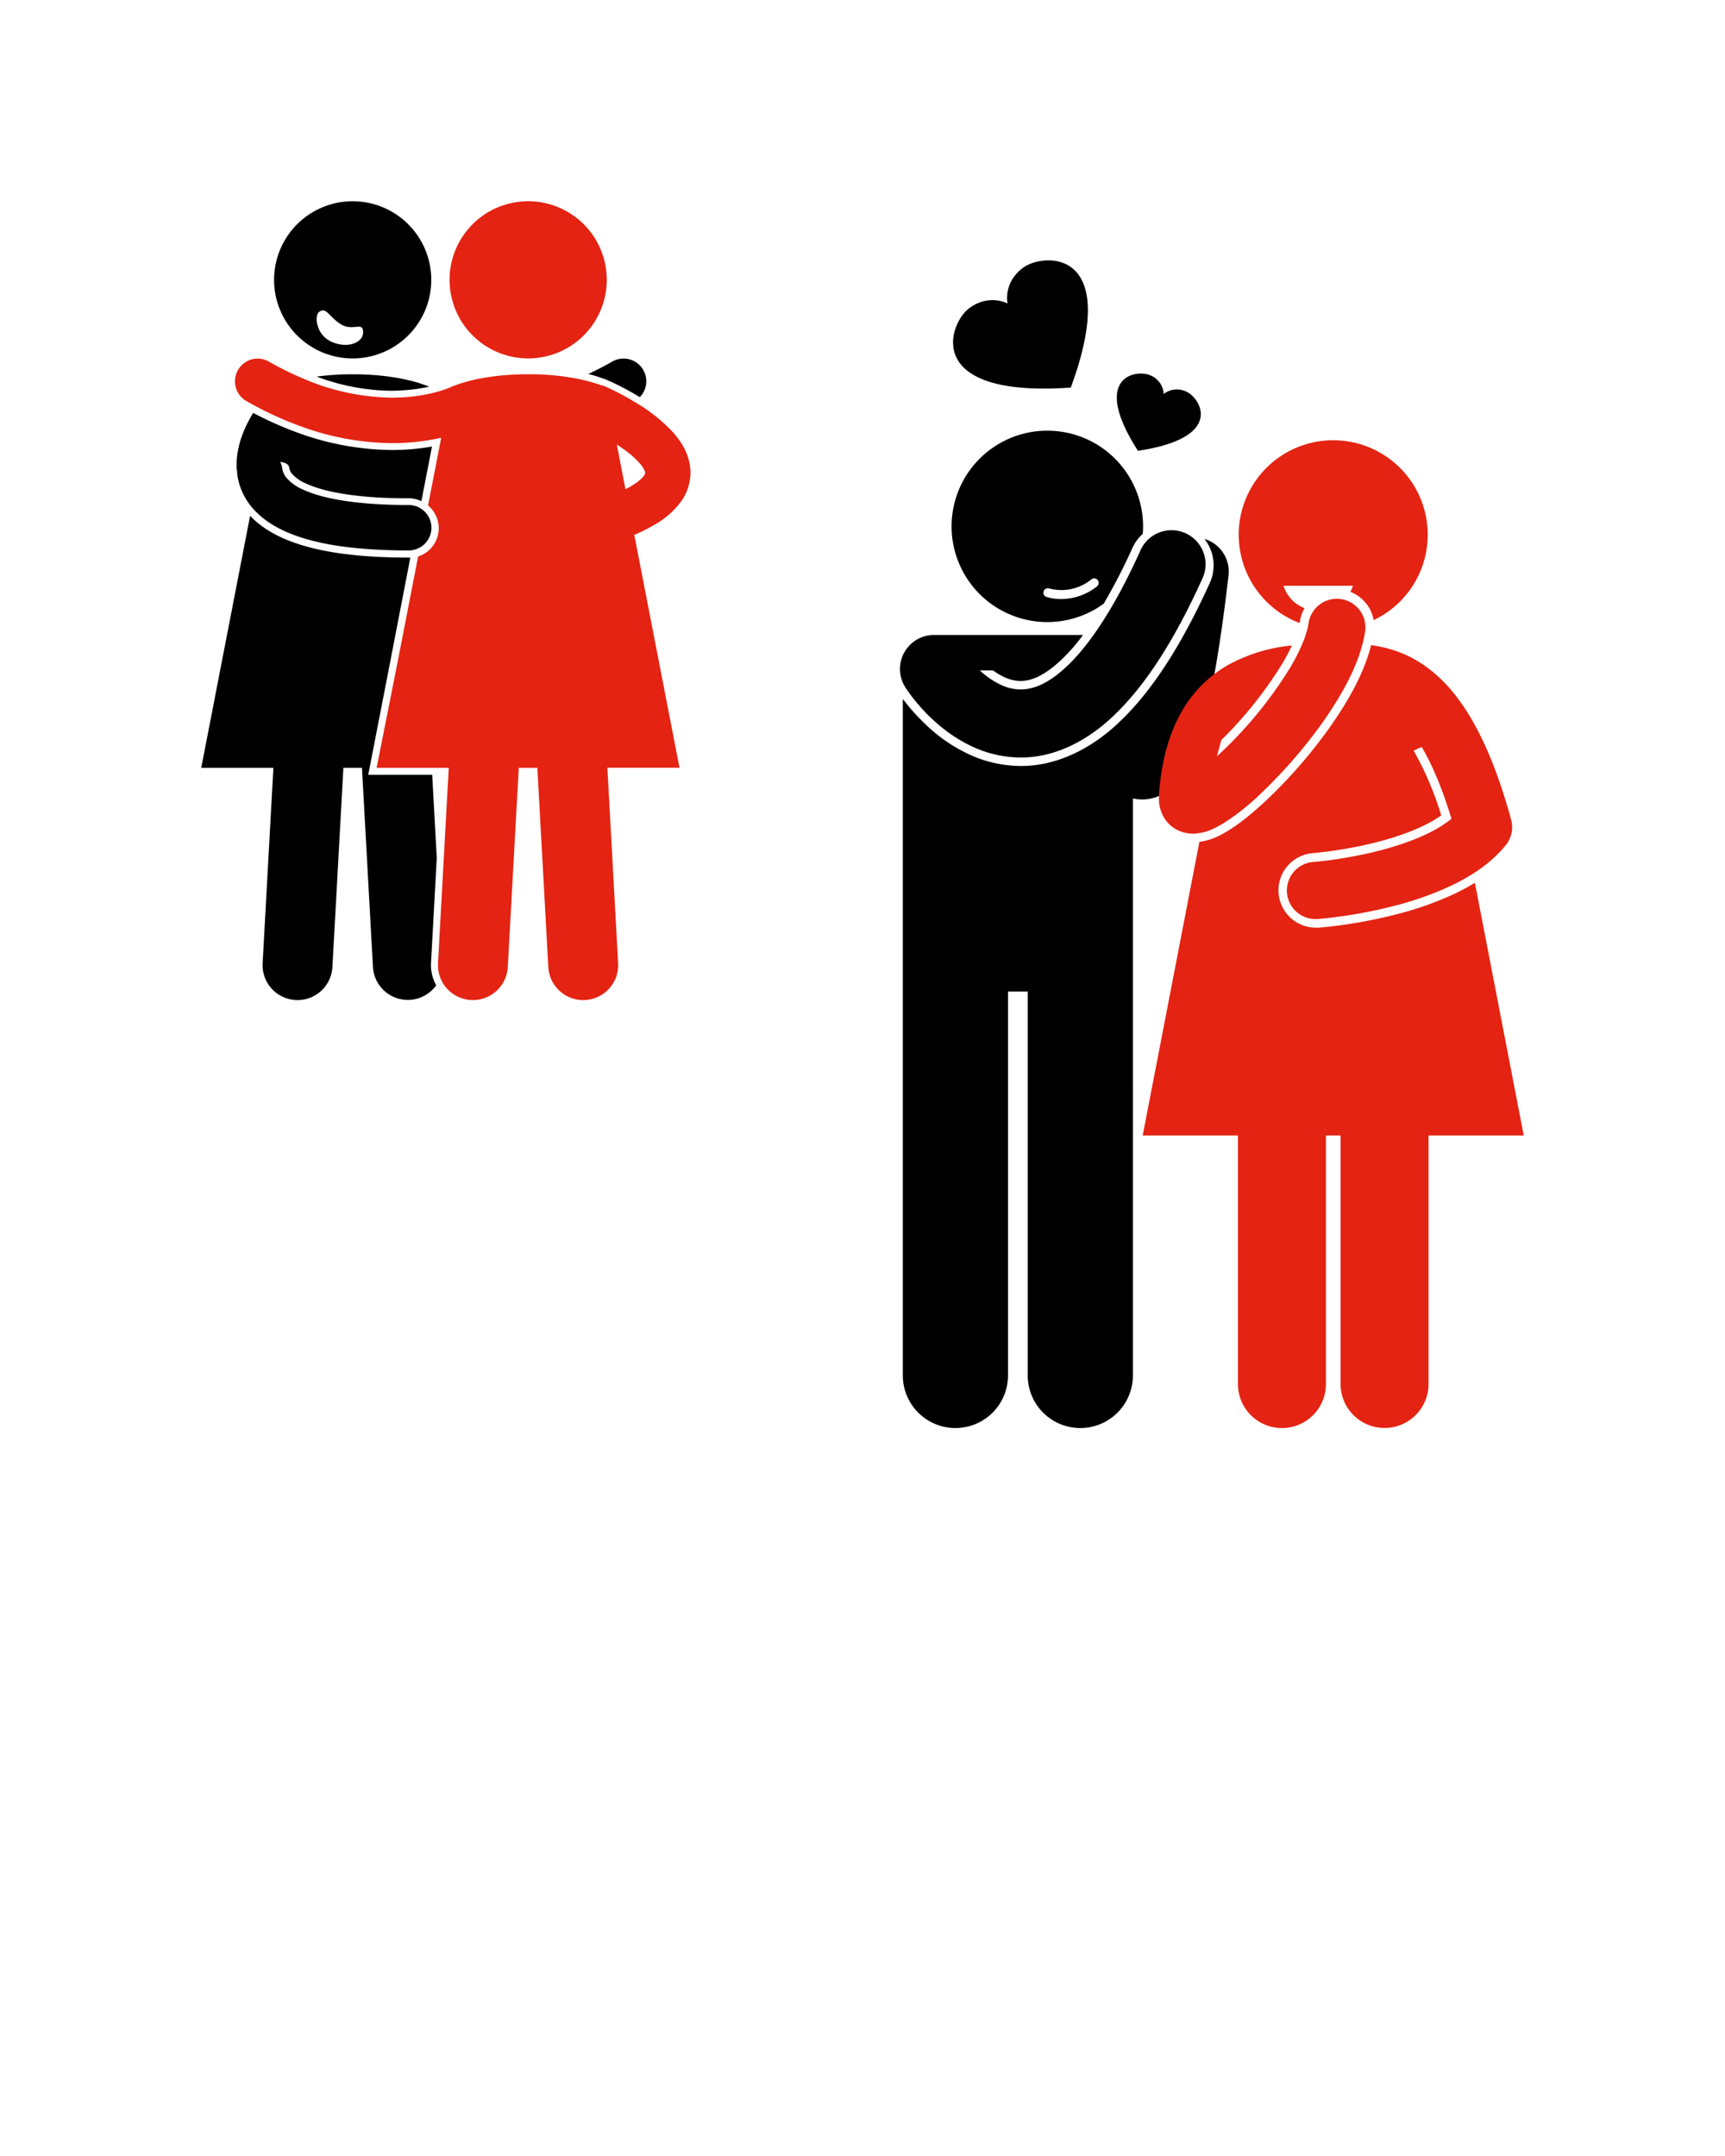
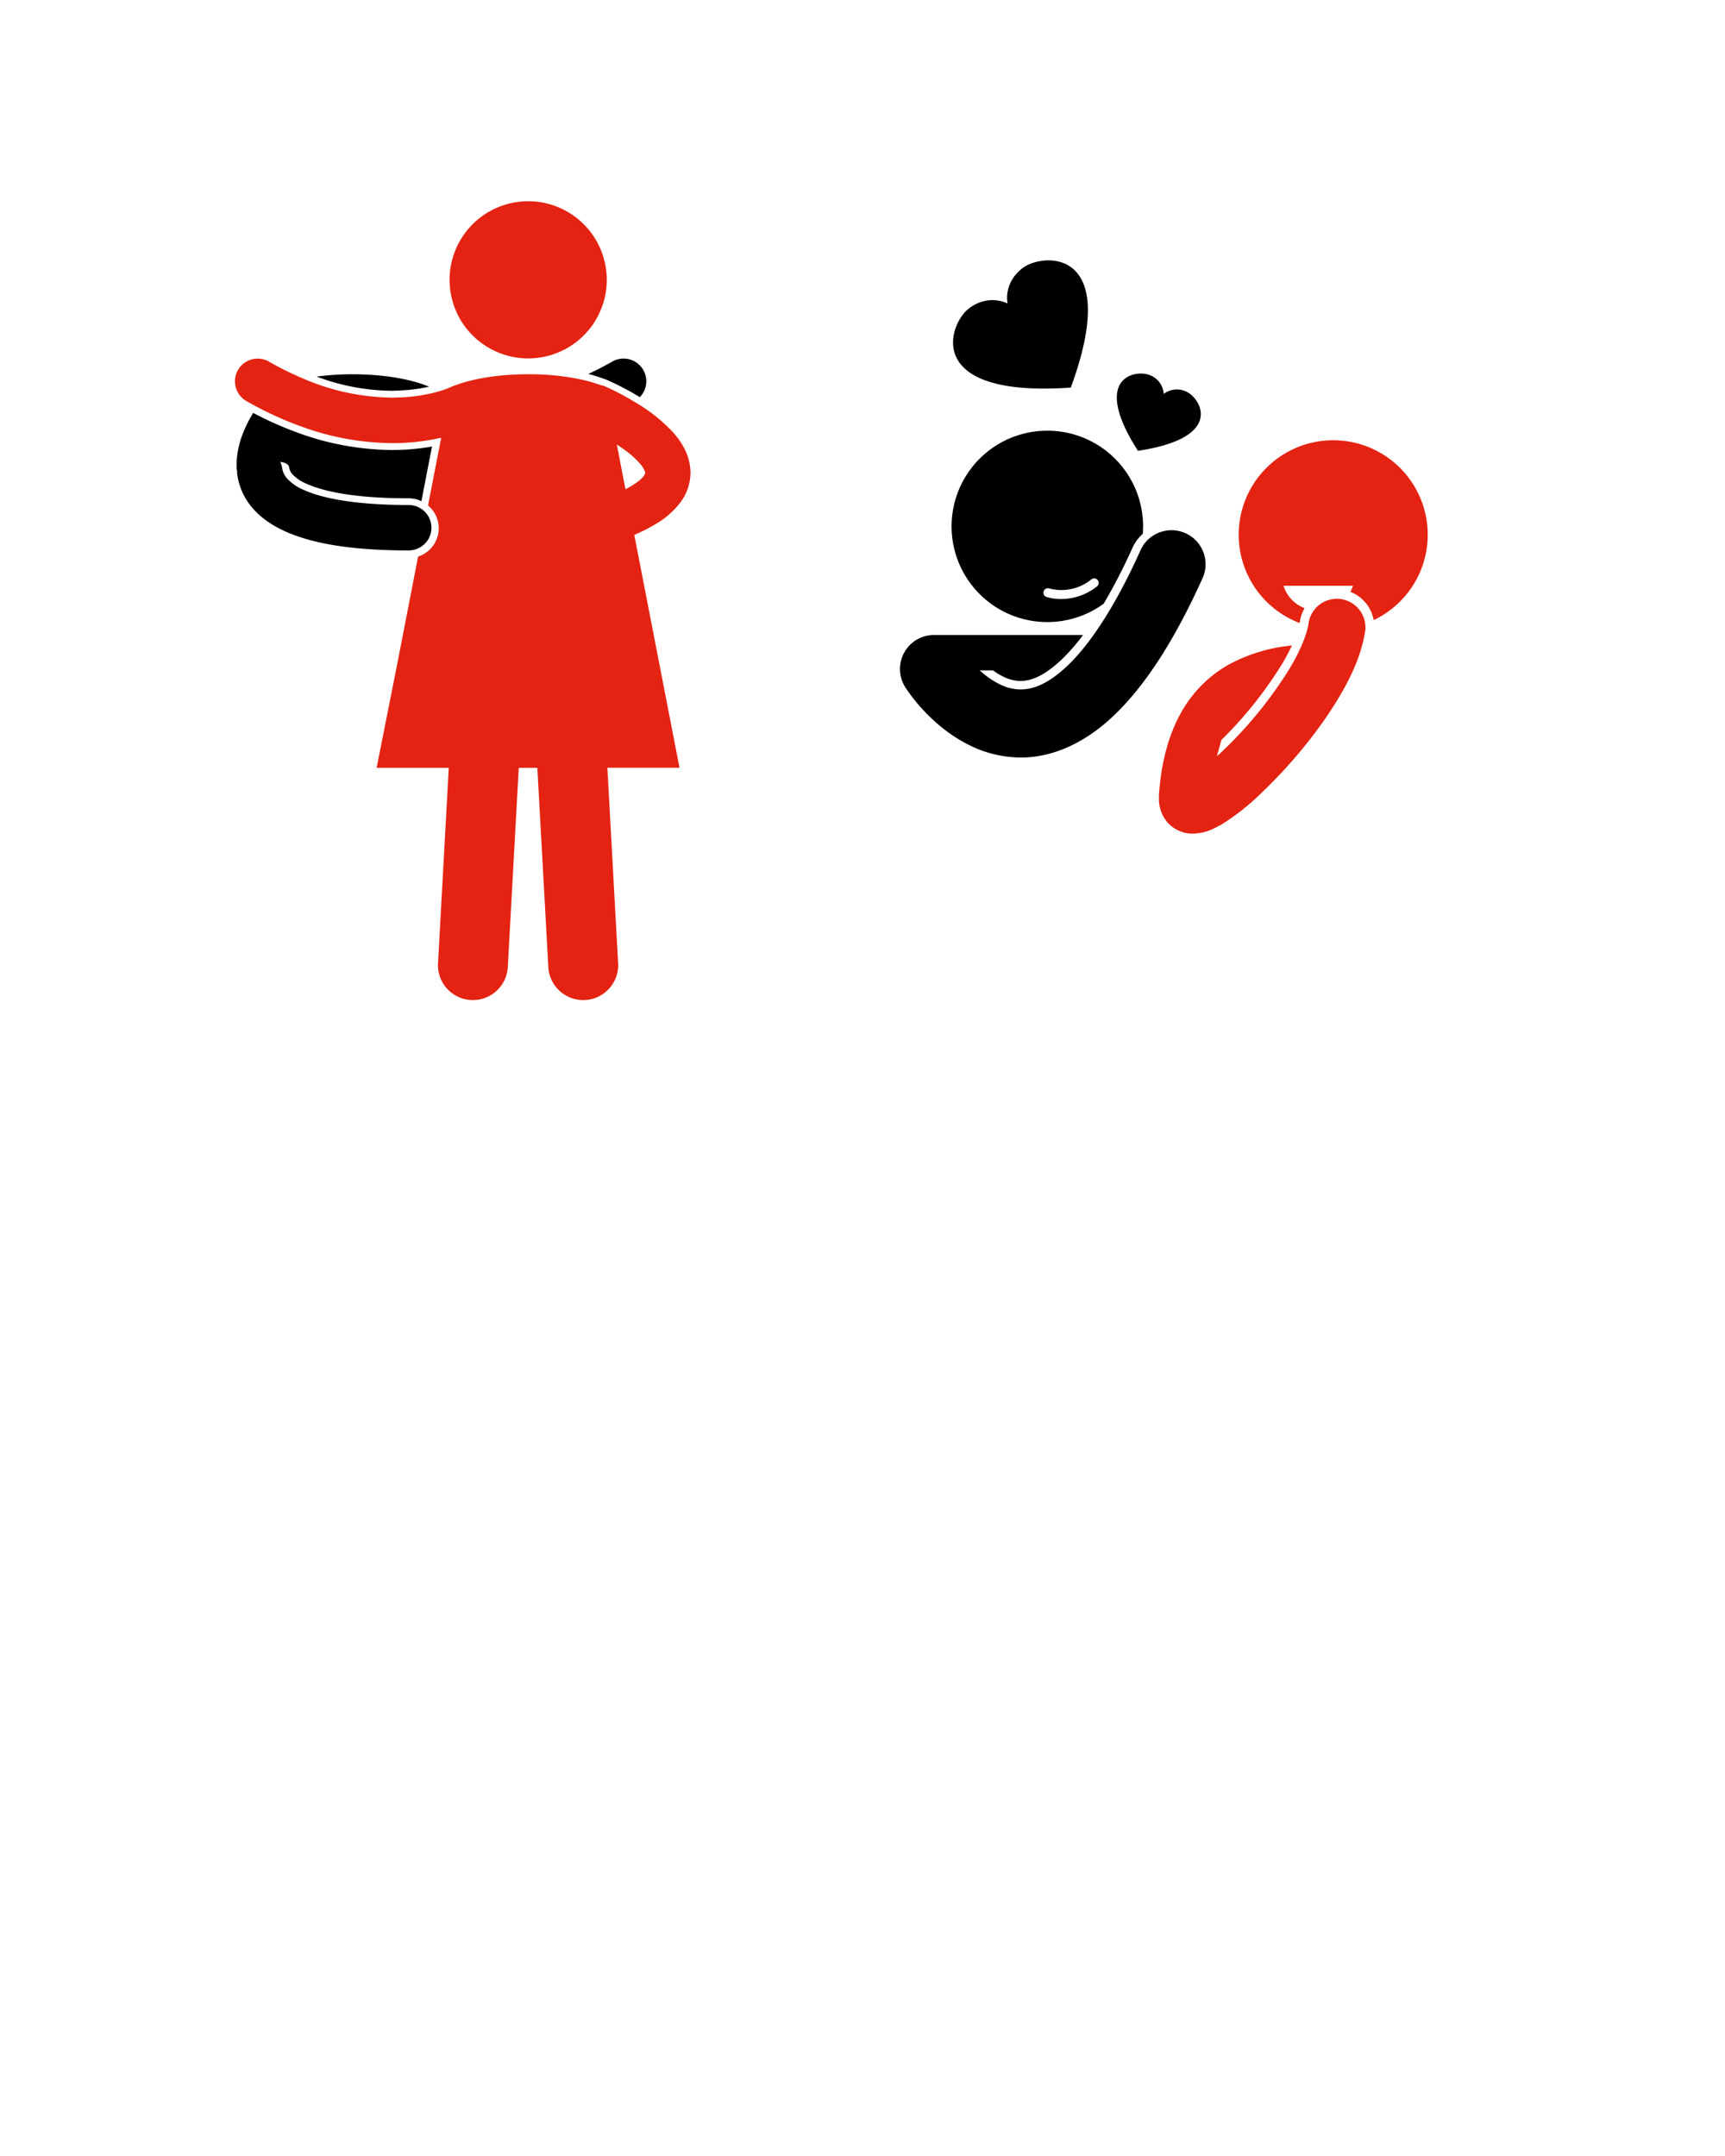
<svg xmlns="http://www.w3.org/2000/svg" width="600" height="750" viewBox="0 0 600 750">
  <defs>
    <style>.a{fill:#e42313;}</style>
  </defs>
  <title>Geschenke-machen</title>
-   <path d="M418.94,187.48a14.8,14.8,0,0,1,1.88,15.25c-9.91,21.87-20.16,37.67-31.33,48.3-10.38,10-22.55,15.43-34.25,15.43H355A43,43,0,0,1,336.2,262a55.2,55.2,0,0,1-13-8.83,76.81,76.81,0,0,1-9.17-10V478.48a18.29,18.29,0,0,0,36.58,0V344.93h6.86V478.48a18.29,18.29,0,0,0,36.58,0V277.76a15.56,15.56,0,0,0,3.15.36h.12a15.7,15.7,0,0,0,8.9-2.93c4-3,6-6.37,7.87-10.2,2.7-5.79,4.85-13.18,7-23.64s4.22-23.86,6.22-41.16A11.83,11.83,0,0,0,418.94,187.48Z" />
  <path d="M314.85,239.05h0A61.94,61.94,0,0,0,325.2,251a52.79,52.79,0,0,0,12.28,8.37A40.21,40.21,0,0,0,355,263.51h.22c10.55,0,21.93-4.76,32.22-14.62,10.46-10,20.52-25,30.67-47.38a11.84,11.84,0,1,0-21.57-9.74c-9.3,20.63-18.16,33.13-25.38,39.94s-12.3,8.06-16.15,8.13a16.55,16.55,0,0,1-7.24-1.78,29.7,29.7,0,0,1-7-4.86h4.63a22.56,22.56,0,0,0,3.6,2.2,13.76,13.76,0,0,0,6,1.49c2.94-.05,7.26-.93,14.14-7.34a66.87,66.87,0,0,0,7.57-8.66H325.49l-.45,0a11.84,11.84,0,0,0-10.18,18.15Z" />
-   <path class="a" d="M430.6,481.48a15.29,15.29,0,1,0,30.59,0V395h5.1v86.45a15.29,15.29,0,0,0,30.59,0V395H530l-17-87.91a77.1,77.1,0,0,1-6.87,3.74,115.33,115.33,0,0,1-21.81,7.58,169.44,169.44,0,0,1-25.5,4.29c-.45,0-.77,0-1.1,0a13,13,0,0,1-13-12,13,13,0,0,1,12-13.93l.81-.07c.6-.06,1.52-.15,2.68-.29,2.13-.26,5.52-.72,9.52-1.46,5.63-1,16.37-3.39,25.14-7.59a44.46,44.46,0,0,0,6.43-3.69,109.89,109.89,0,0,0-9.6-22.56l2.8-1.27c3.44,5.82,7,13.91,10.36,25a43.64,43.64,0,0,1-8.67,5.3c-8,3.84-18,6.4-25.9,7.84-3.94.73-7.34,1.21-9.73,1.49-1.2.14-2.14.24-2.76.3l-.87.07a9.94,9.94,0,0,0,.73,19.86c.24,0,.49,0,.74,0a165.64,165.64,0,0,0,25.12-4.22,113.65,113.65,0,0,0,21.23-7.37c7-3.37,13.81-7.74,19-14.11a10,10,0,0,0,1.86-8.89c-3.87-14.06-8.16-24.92-12.92-33.44a77.24,77.24,0,0,0-6.12-9.38l0,0h0c-6.19-8.08-13.38-13.1-20.41-15.62a43.39,43.39,0,0,0-9.26-2.23c-2.61,10.41-8.4,19.84-13.36,27.14A174.28,174.28,0,0,1,440.89,278c-5.71,5.37-10.39,9.06-14.76,11.6l-.69.37a22.19,22.19,0,0,1-8.26,2.89L397.46,395H430.6Z" />
  <path class="a" d="M424.59,287a81,81,0,0,0,14.19-11.18,171,171,0,0,0,22.3-26c6.67-9.81,12.18-19.87,13.78-30.4a9.94,9.94,0,0,0-19.68-2.78c-.48,3.74-2.87,9.72-6.63,15.94a144.66,144.66,0,0,1-21.57,27c-1.27,1.25-2.52,2.43-3.72,3.52l1.57-5.69A140.11,140.11,0,0,0,445.92,231a68,68,0,0,0,3.44-6.46,57.53,57.53,0,0,0-22.28,6.82,43.3,43.3,0,0,0-16.4,16.78c-4.21,7.58-6.79,17-7.57,28.45v0c0,.26,0,.61,0,1.09A12.54,12.54,0,0,0,406,286a11.62,11.62,0,0,0,4.54,3.19A12.34,12.34,0,0,0,415,290c.3,0,.57,0,.86-.06,4-.31,6.22-1.63,8.74-3" />
  <path d="M364.25,149.82A33.29,33.29,0,1,0,383.9,210a199.78,199.78,0,0,0,10-19.42,14.73,14.73,0,0,1,3.58-4.87c.06-.85.11-1.71.11-2.58A33.29,33.29,0,0,0,364.25,149.82Zm17.39,54.11a20.09,20.09,0,0,1-12.55,4.45,17,17,0,0,1-5.18-.74,1.56,1.56,0,0,1,1-2.95,16.45,16.45,0,0,0,14.79-3.22,1.56,1.56,0,0,1,1.92,2.45Z" />
  <path d="M210.86,132.06a96.43,96.43,0,0,1,9.12,4.58c.82.47,1.68,1,2.56,1.52a7.9,7.9,0,0,0-9.54-12.4c-2.87,1.64-5.66,3.07-8.38,4.33a49.23,49.23,0,0,1,5.11,1.58A9.63,9.63,0,0,1,210.86,132.06Z" />
  <path d="M141,135.72a55.56,55.56,0,0,0,8.22-1.21h.06a7.9,7.9,0,0,0-.85-.31c-2.94-1.18-11.49-4-25.77-4a93.26,93.26,0,0,0-12.51.81,76,76,0,0,0,26.17,4.93C138,135.9,139.54,135.83,141,135.72Z" />
-   <path d="M91.35,335.07a12.15,12.15,0,0,0,24.27,1.34l3.82-69.31h6.46l3.82,69.31a12.15,12.15,0,0,0,22,6.36,14.48,14.48,0,0,1-1.8-7.83l2-36.48-1.59-28.93H128.09l.47-2.43.09-.46,7.08-36.45,7-36.23c-.2,0-.39,0-.59,0-14.75,0-26.47-1.29-35.83-3.93-8.49-2.4-14.82-5.89-19.32-10.6L70,267.1H95.09Z" />
  <circle class="a" cx="183.71" cy="97.35" r="27.34" transform="translate(-17.29 44.2) rotate(-13.11)" />
  <path class="a" d="M131,267.1h25.09l-2.94,53.45-.8,14.52a12.15,12.15,0,1,0,24.27,1.34l3.82-69.31h6.46l3.82,69.31A12.15,12.15,0,1,0,215,335.07l-3.74-68h25.09l-15.73-81a59.26,59.26,0,0,0,7.64-3.89,28.7,28.7,0,0,0,8.59-7.67,17.38,17.38,0,0,0,3.32-10.06c-.06-5.91-2.91-10.43-5.94-13.93a57.74,57.74,0,0,0-13.84-10.89l-1.63-1a93.68,93.68,0,0,0-8.87-4.46A8.21,8.21,0,0,0,209,134a52,52,0,0,0-8.07-2.23,87.37,87.37,0,0,0-17.18-1.58c-14.3,0-22.86,2.85-25.78,4a7.84,7.84,0,0,0-1.19.47h0l0,0a28.72,28.72,0,0,1-3.5,1.29c-.89.28-2,.57-3.17.85a58.8,58.8,0,0,1-11,1.46c-.88,0-1.77.06-2.7.06a79.85,79.85,0,0,1-30.84-6.58,108.67,108.67,0,0,1-12.12-6,7.9,7.9,0,0,0-7.85,13.71c1.3.75,2.59,1.45,3.87,2.13,1.53.81,3,1.56,4.55,2.28q5.22,2.49,10.19,4.29a94,94,0,0,0,32.11,6h.09a76.16,76.16,0,0,0,16.71-1.8l.14,0,.17,0v.07l-.15.78-4.4,22.63a10.32,10.32,0,0,1-3.45,17.76l-7.14,36.75ZM224.4,164.53c0,.15.06.22-.42.95-.6.92-2.54,2.73-6.43,4.71l-3-15.54c.58.37,1.15.75,1.72,1.15a33,33,0,0,1,6.43,5.58C224.18,163.15,224.44,164.36,224.4,164.53Z" />
  <path d="M82.56,165.28a.35.35,0,0,1,0,0h0a22.57,22.57,0,0,0,5,11.13l0,0c4.25,5.08,10.67,8.75,19.4,11.23s20.16,3.83,35.18,3.84a8,8,0,0,0,1.08-.08,7.89,7.89,0,0,0,5-12.89,7.94,7.94,0,0,0-2.13-1.78,7.85,7.85,0,0,0-3.93-1.05c-18.72,0-30.36-2.4-36.58-5.29a16.1,16.1,0,0,1-5.86-4.09A6.65,6.65,0,0,1,98.19,163h0a7.86,7.86,0,0,0-.73-2.33l.69.11c1.37.28,2.3.86,2.45,1.86a4.16,4.16,0,0,0,1,2.22,13.84,13.84,0,0,0,5,3.41c4.08,1.9,14.06,5.07,35.24,5.07h.32a10.25,10.25,0,0,1,4.41,1l3.69-19a80.4,80.4,0,0,1-13.94,1.2,97.34,97.34,0,0,1-33.69-6.36q-4.45-1.65-9.18-3.86c-1.77-.83-3.57-1.72-5.39-2.69l-.06.09c-2.65,4.45-5.65,10.54-5.71,18,0,.61,0,1.24.08,1.88l.12-.06A7.94,7.94,0,0,0,82.56,165.28Z" />
  <path d="M412.77,136.31a7.46,7.46,0,0,0-8,.74,7.45,7.45,0,0,0-4.72-6.51c-4.78-2.13-20.86.38-4.24,26.28C426.24,152.25,417.52,138.5,412.77,136.31Z" />
  <path d="M355.84,93.14c-7.07,5.25-5.38,12.44-5.38,12.44S344,102,337,107.3s-16.32,31.17,35.46,27.53C390.31,86.1,362.92,87.88,355.84,93.14Z" />
-   <path d="M128.87,70.72a27.34,27.34,0,1,0,20.43,32.83A27.35,27.35,0,0,0,128.87,70.72ZM115.56,119c-5.8-2.43-6.18-9.27-4.62-10.45,2.58-1.94,3.33,1.56,7.62,4.25s7.84-1.34,7.73,3C126.23,118.92,121.36,121.43,115.56,119Z" />
  <path class="a" d="M463.73,153.15a32.86,32.86,0,0,0-11.68,63.58c0-.16.07-.35.09-.5a13,13,0,0,1,1.62-4.67,12.26,12.26,0,0,1-7.31-7.78h24.13a11,11,0,0,1-.89,2.11,13,13,0,0,1,8.11,9.82,32.86,32.86,0,0,0-14.08-62.56Z" />
</svg>